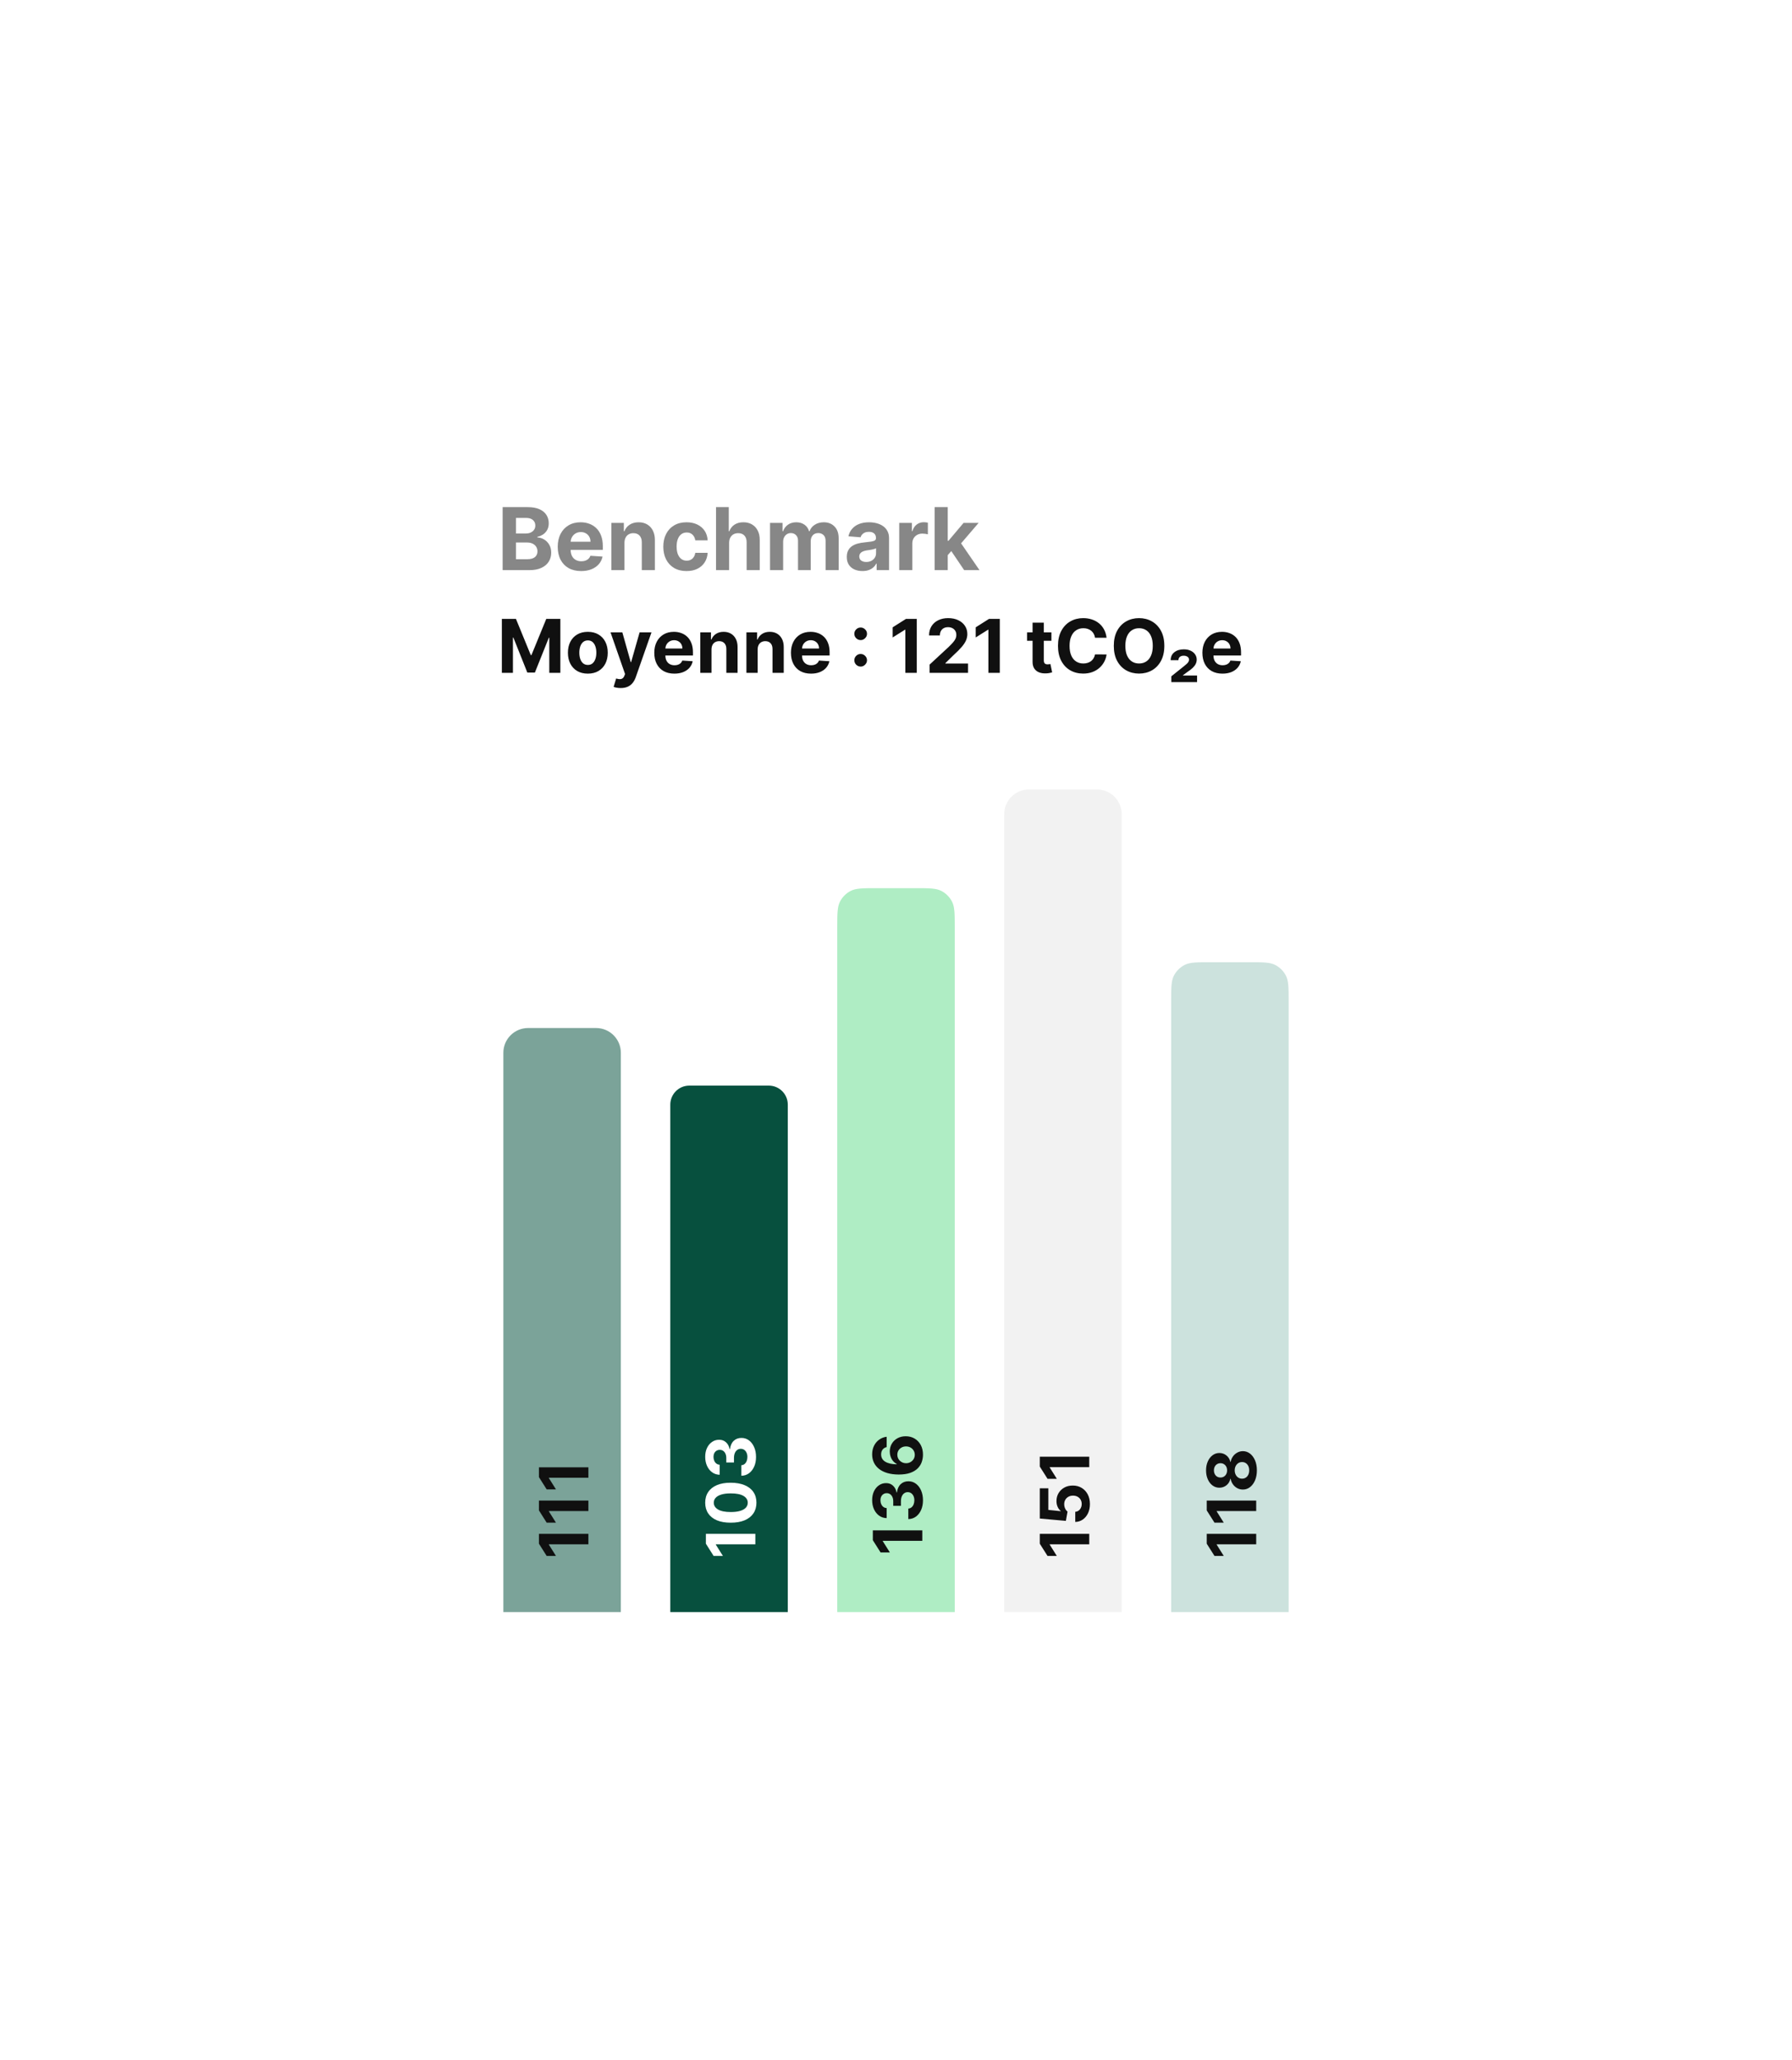
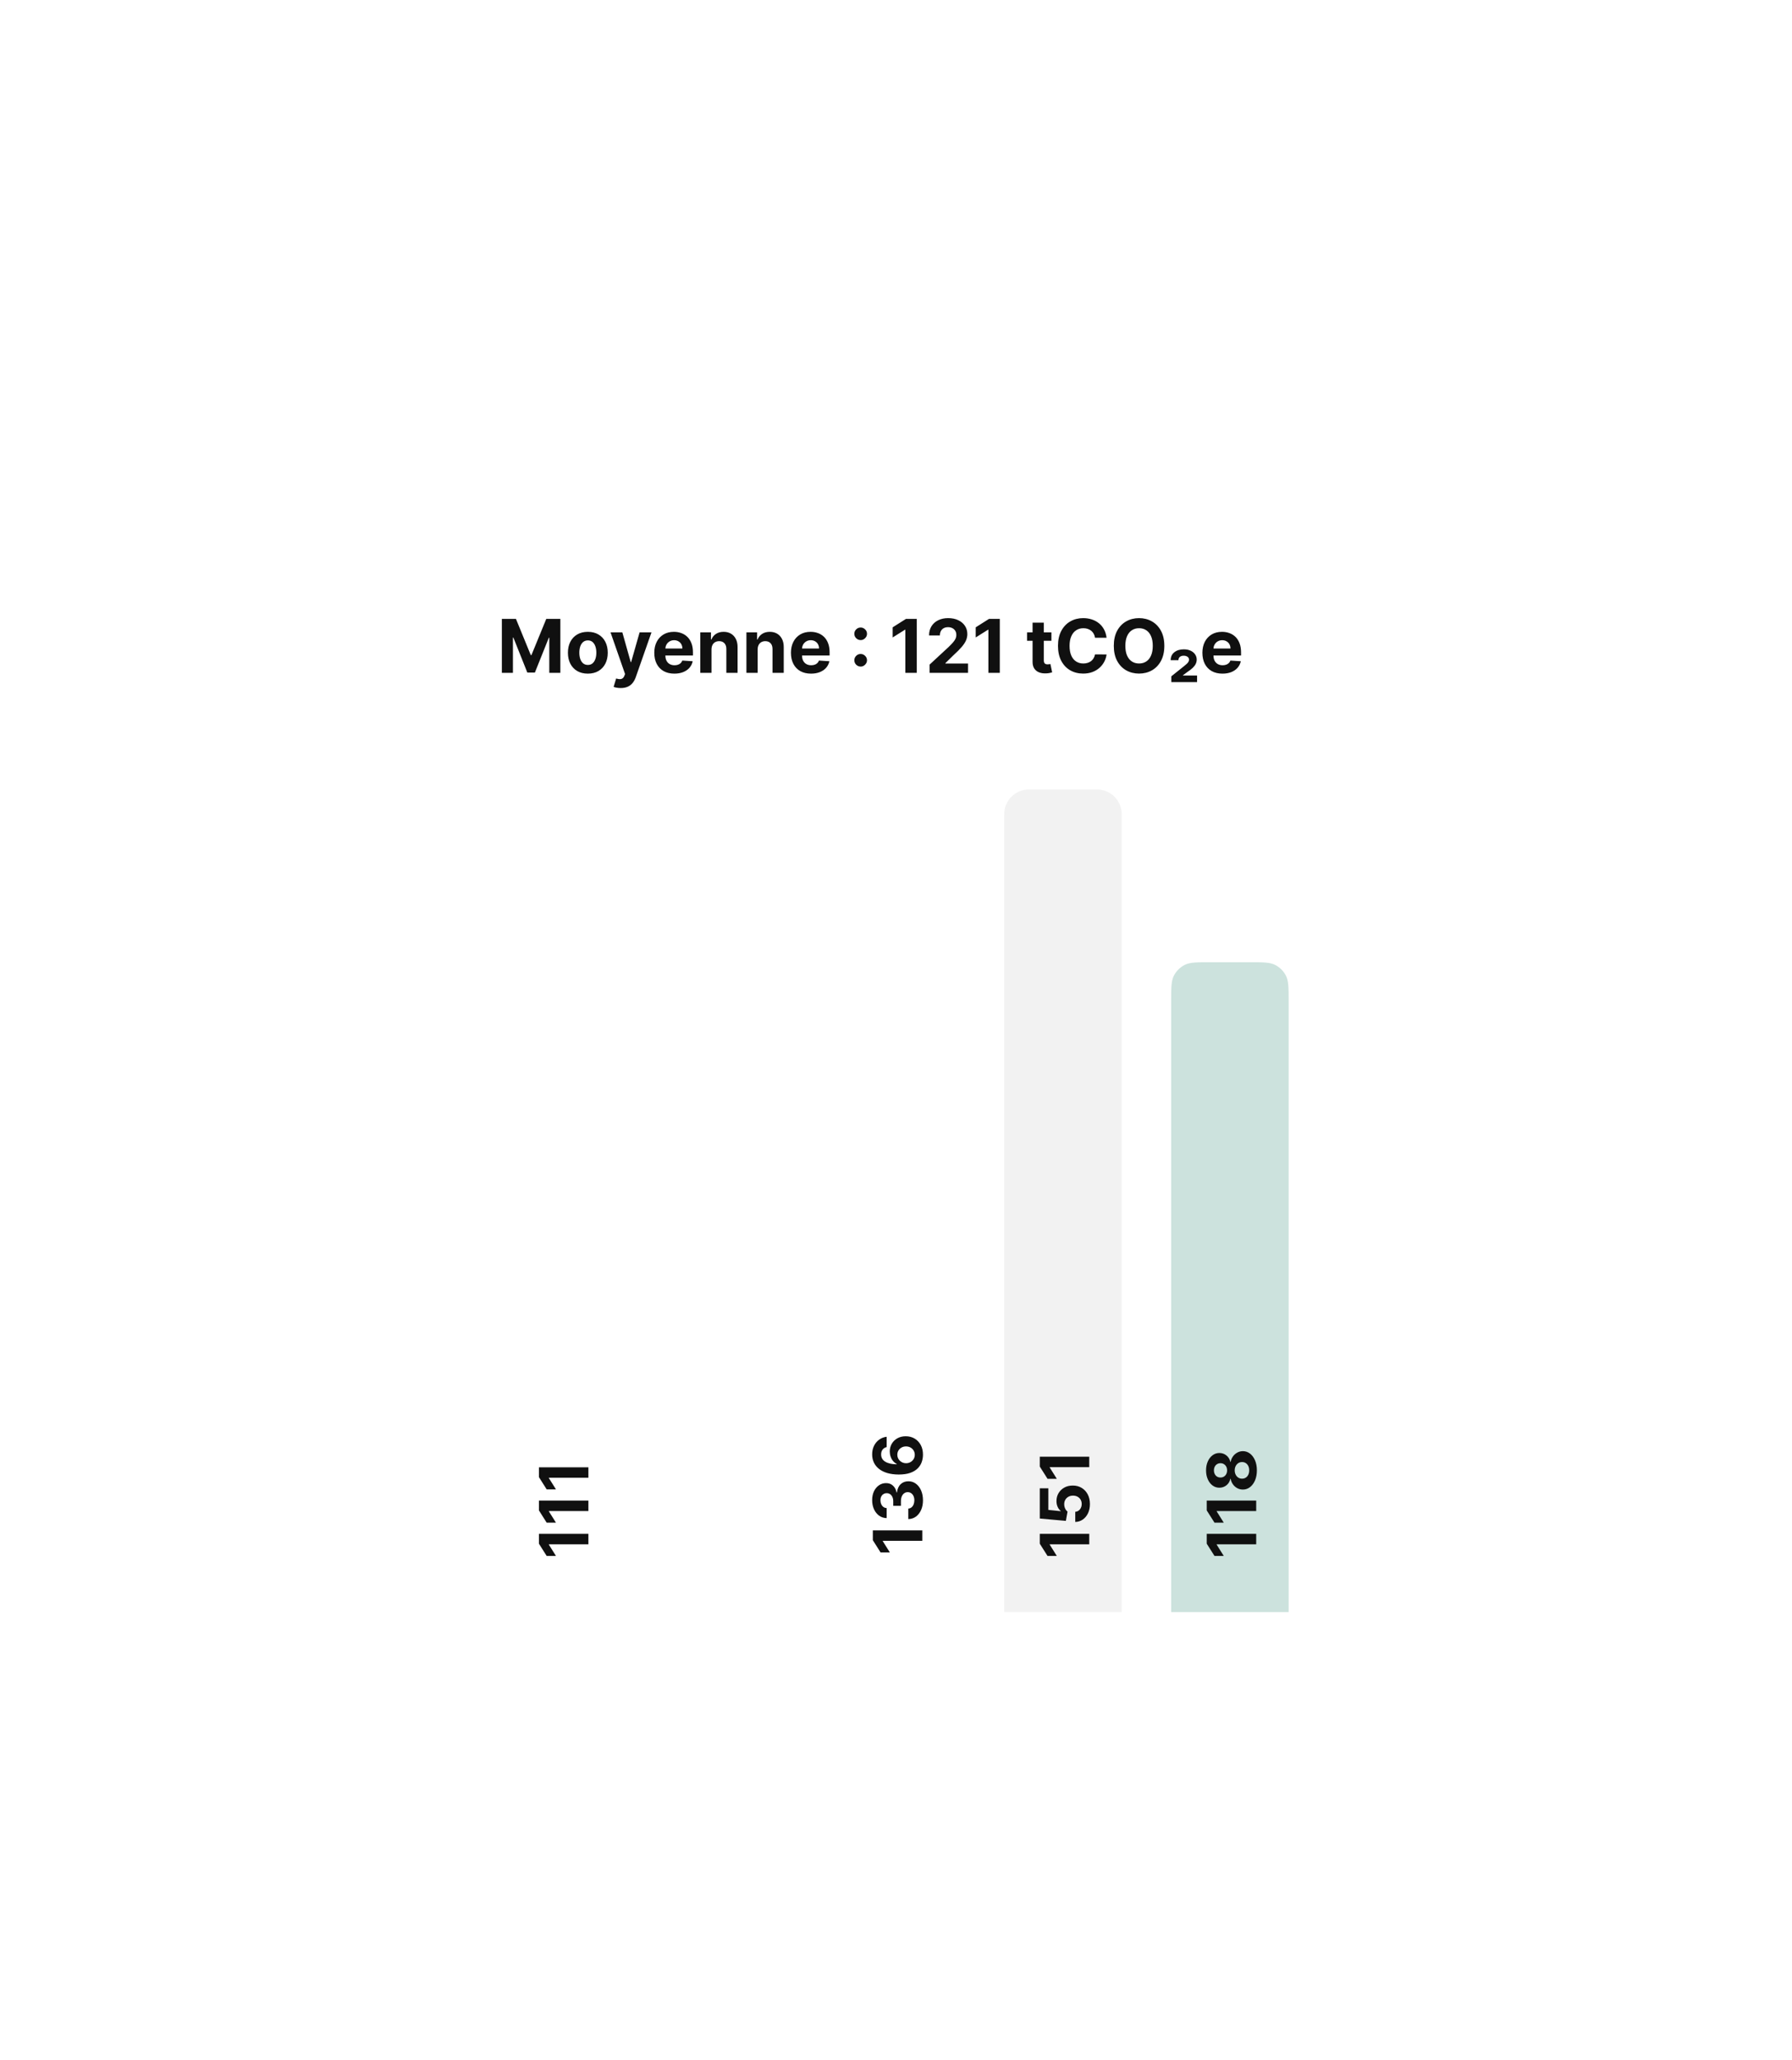
<svg xmlns="http://www.w3.org/2000/svg" width="208" height="239" viewBox="0 0 208 239" fill="none">
  <g filter="url(#filter0_d_2722_11073)">
-     <rect x="40.482" y="37" width="127.036" height="158.616" rx="19.012" fill="white" shape-rendering="crispEdges" />
-     <path opacity="0.5" d="M58.342 63.225V55.917H61.268C61.806 55.917 62.254 55.997 62.613 56.157C62.972 56.316 63.242 56.537 63.423 56.82C63.604 57.101 63.694 57.425 63.694 57.791C63.694 58.076 63.637 58.327 63.523 58.544C63.409 58.758 63.252 58.934 63.052 59.072C62.855 59.207 62.629 59.304 62.374 59.361V59.432C62.653 59.444 62.913 59.523 63.156 59.668C63.401 59.813 63.599 60.016 63.752 60.278C63.904 60.537 63.98 60.846 63.98 61.206C63.98 61.593 63.884 61.94 63.691 62.244C63.501 62.546 63.219 62.785 62.845 62.961C62.472 63.137 62.011 63.225 61.464 63.225H58.342ZM59.887 61.962H61.147C61.577 61.962 61.891 61.88 62.089 61.716C62.286 61.549 62.385 61.328 62.385 61.052C62.385 60.85 62.336 60.672 62.239 60.517C62.141 60.362 62.002 60.241 61.821 60.153C61.643 60.065 61.43 60.021 61.182 60.021H59.887V61.962ZM59.887 58.975H61.033C61.244 58.975 61.432 58.939 61.596 58.865C61.763 58.789 61.894 58.682 61.989 58.544C62.086 58.406 62.135 58.24 62.135 58.048C62.135 57.784 62.041 57.571 61.853 57.409C61.668 57.247 61.404 57.166 61.061 57.166H59.887V58.975ZM67.454 63.332C66.891 63.332 66.405 63.218 65.999 62.99C65.594 62.759 65.283 62.433 65.064 62.012C64.845 61.589 64.736 61.088 64.736 60.51C64.736 59.946 64.845 59.451 65.064 59.025C65.283 58.6 65.591 58.268 65.988 58.03C66.388 57.792 66.856 57.673 67.394 57.673C67.755 57.673 68.092 57.731 68.404 57.848C68.718 57.962 68.991 58.135 69.224 58.365C69.46 58.596 69.643 58.886 69.774 59.236C69.905 59.583 69.97 59.99 69.97 60.456V60.874H65.342V59.932H68.539C68.539 59.713 68.492 59.519 68.397 59.35C68.301 59.181 68.169 59.049 68 58.954C67.834 58.856 67.64 58.808 67.419 58.808C67.188 58.808 66.984 58.861 66.805 58.968C66.629 59.073 66.491 59.215 66.391 59.393C66.291 59.569 66.24 59.765 66.238 59.982V60.877C66.238 61.148 66.288 61.383 66.388 61.58C66.49 61.778 66.634 61.93 66.819 62.037C67.005 62.144 67.225 62.198 67.479 62.198C67.648 62.198 67.803 62.174 67.943 62.126C68.084 62.079 68.204 62.007 68.304 61.912C68.404 61.817 68.48 61.7 68.532 61.562L69.938 61.655C69.867 61.993 69.72 62.288 69.499 62.54C69.28 62.79 68.997 62.985 68.65 63.125C68.305 63.263 67.906 63.332 67.454 63.332ZM72.482 60.057V63.225H70.962V57.745H72.411V58.711H72.475C72.596 58.393 72.8 58.141 73.085 57.955C73.371 57.767 73.717 57.673 74.123 57.673C74.504 57.673 74.836 57.756 75.119 57.923C75.402 58.089 75.622 58.327 75.779 58.636C75.936 58.943 76.015 59.31 76.015 59.736V63.225H74.495V60.007C74.497 59.671 74.411 59.41 74.238 59.222C74.064 59.031 73.825 58.936 73.52 58.936C73.316 58.936 73.135 58.98 72.978 59.068C72.823 59.156 72.702 59.285 72.614 59.454C72.528 59.62 72.484 59.821 72.482 60.057ZM79.689 63.332C79.127 63.332 78.645 63.213 78.24 62.975C77.838 62.735 77.529 62.402 77.312 61.976C77.098 61.55 76.991 61.06 76.991 60.506C76.991 59.945 77.1 59.452 77.316 59.029C77.535 58.603 77.845 58.271 78.247 58.033C78.649 57.793 79.127 57.673 79.682 57.673C80.16 57.673 80.579 57.76 80.938 57.934C81.297 58.107 81.581 58.351 81.791 58.665C82 58.979 82.115 59.348 82.137 59.771H80.702C80.662 59.498 80.555 59.278 80.381 59.111C80.21 58.942 79.985 58.858 79.707 58.858C79.471 58.858 79.266 58.922 79.09 59.05C78.916 59.176 78.78 59.361 78.683 59.603C78.585 59.846 78.536 60.14 78.536 60.485C78.536 60.834 78.584 61.132 78.679 61.377C78.777 61.622 78.913 61.809 79.09 61.937C79.266 62.066 79.471 62.13 79.707 62.13C79.88 62.13 80.036 62.094 80.174 62.023C80.315 61.951 80.43 61.848 80.52 61.712C80.613 61.574 80.674 61.409 80.702 61.216H82.137C82.113 61.635 81.999 62.004 81.794 62.322C81.592 62.639 81.312 62.886 80.956 63.065C80.599 63.243 80.177 63.332 79.689 63.332ZM84.63 60.057V63.225H83.11V55.917H84.587V58.711H84.651C84.775 58.388 84.975 58.135 85.251 57.951C85.527 57.766 85.873 57.673 86.289 57.673C86.67 57.673 87.002 57.756 87.285 57.923C87.57 58.087 87.791 58.324 87.948 58.633C88.108 58.94 88.186 59.307 88.184 59.736V63.225H86.664V60.007C86.666 59.669 86.581 59.406 86.407 59.218C86.236 59.03 85.995 58.936 85.686 58.936C85.479 58.936 85.296 58.98 85.137 59.068C84.98 59.156 84.856 59.285 84.766 59.454C84.678 59.62 84.632 59.821 84.63 60.057ZM89.38 63.225V57.745H90.829V58.711H90.893C91.007 58.39 91.198 58.137 91.464 57.951C91.73 57.766 92.049 57.673 92.42 57.673C92.796 57.673 93.116 57.767 93.38 57.955C93.644 58.141 93.82 58.393 93.908 58.711H93.965C94.077 58.397 94.279 58.147 94.572 57.959C94.867 57.768 95.215 57.673 95.617 57.673C96.129 57.673 96.544 57.836 96.863 58.162C97.184 58.486 97.344 58.945 97.344 59.539V63.225H95.828V59.839C95.828 59.535 95.747 59.306 95.585 59.154C95.424 59.002 95.221 58.925 94.979 58.925C94.703 58.925 94.487 59.014 94.333 59.19C94.178 59.363 94.101 59.593 94.101 59.878V63.225H92.627V59.807C92.627 59.538 92.55 59.324 92.395 59.165C92.243 59.005 92.042 58.925 91.792 58.925C91.623 58.925 91.471 58.968 91.336 59.054C91.202 59.137 91.097 59.255 91.018 59.407C90.939 59.557 90.9 59.733 90.9 59.935V63.225H89.38ZM100.108 63.329C99.758 63.329 99.447 63.268 99.173 63.147C98.9 63.023 98.683 62.841 98.524 62.601C98.367 62.358 98.288 62.056 98.288 61.694C98.288 61.39 98.344 61.134 98.456 60.927C98.568 60.72 98.72 60.554 98.913 60.428C99.105 60.302 99.324 60.206 99.569 60.142C99.817 60.078 100.076 60.033 100.347 60.007C100.666 59.973 100.923 59.943 101.118 59.914C101.313 59.883 101.454 59.838 101.542 59.778C101.63 59.719 101.674 59.631 101.674 59.514V59.493C101.674 59.267 101.603 59.092 101.46 58.968C101.32 58.845 101.12 58.783 100.861 58.783C100.587 58.783 100.37 58.843 100.208 58.965C100.046 59.084 99.939 59.234 99.887 59.414L98.481 59.3C98.552 58.967 98.693 58.679 98.902 58.437C99.111 58.192 99.381 58.004 99.712 57.873C100.045 57.74 100.43 57.673 100.868 57.673C101.172 57.673 101.464 57.709 101.742 57.78C102.023 57.852 102.272 57.962 102.488 58.112C102.707 58.262 102.879 58.455 103.005 58.69C103.131 58.923 103.194 59.203 103.194 59.529V63.225H101.753V62.465H101.71C101.622 62.636 101.504 62.788 101.357 62.918C101.209 63.047 101.032 63.148 100.825 63.222C100.618 63.293 100.379 63.329 100.108 63.329ZM100.543 62.28C100.767 62.28 100.964 62.236 101.136 62.148C101.307 62.057 101.441 61.936 101.539 61.784C101.636 61.631 101.685 61.459 101.685 61.266V60.685C101.638 60.716 101.572 60.744 101.489 60.77C101.408 60.794 101.316 60.817 101.214 60.838C101.112 60.857 101.01 60.875 100.907 60.892C100.805 60.906 100.712 60.919 100.629 60.931C100.451 60.957 100.295 60.999 100.162 61.056C100.028 61.113 99.925 61.19 99.851 61.288C99.777 61.383 99.74 61.502 99.74 61.645C99.74 61.852 99.815 62.01 99.965 62.119C100.118 62.226 100.31 62.28 100.543 62.28ZM104.374 63.225V57.745H105.847V58.701H105.905C106.004 58.361 106.172 58.104 106.408 57.93C106.643 57.754 106.914 57.666 107.221 57.666C107.297 57.666 107.379 57.671 107.467 57.68C107.555 57.69 107.633 57.703 107.699 57.719V59.068C107.628 59.047 107.529 59.028 107.403 59.011C107.277 58.995 107.162 58.986 107.057 58.986C106.833 58.986 106.634 59.035 106.458 59.133C106.284 59.228 106.146 59.361 106.044 59.532C105.944 59.703 105.894 59.901 105.894 60.124V63.225H104.374ZM109.863 61.648L109.866 59.825H110.087L111.843 57.745H113.588L111.229 60.499H110.869L109.863 61.648ZM108.485 63.225V55.917H110.005V63.225H108.485ZM111.911 63.225L110.298 60.838L111.311 59.764L113.691 63.225H111.911Z" fill="#101010" />
    <path d="M58.251 68.88H59.885L61.61 73.089H61.683L63.408 68.88H65.041V75.144H63.757V71.067H63.705L62.084 75.114H61.209L59.588 71.052H59.536V75.144H58.251V68.88ZM68.23 75.236C67.755 75.236 67.344 75.135 66.998 74.933C66.653 74.729 66.387 74.446 66.2 74.083C66.012 73.718 65.918 73.295 65.918 72.814C65.918 72.328 66.012 71.904 66.2 71.541C66.387 71.176 66.653 70.893 66.998 70.691C67.344 70.487 67.755 70.385 68.23 70.385C68.706 70.385 69.115 70.487 69.46 70.691C69.807 70.893 70.074 71.176 70.261 71.541C70.449 71.904 70.543 72.328 70.543 72.814C70.543 73.295 70.449 73.718 70.261 74.083C70.074 74.446 69.807 74.729 69.46 74.933C69.115 75.135 68.706 75.236 68.23 75.236ZM68.237 74.227C68.453 74.227 68.633 74.165 68.778 74.043C68.923 73.919 69.032 73.749 69.105 73.535C69.181 73.321 69.218 73.078 69.218 72.804C69.218 72.531 69.181 72.288 69.105 72.073C69.032 71.859 68.923 71.69 68.778 71.566C68.633 71.441 68.453 71.379 68.237 71.379C68.018 71.379 67.835 71.441 67.686 71.566C67.539 71.69 67.428 71.859 67.353 72.073C67.279 72.288 67.243 72.531 67.243 72.804C67.243 73.078 67.279 73.321 67.353 73.535C67.428 73.749 67.539 73.919 67.686 74.043C67.835 74.165 68.018 74.227 68.237 74.227ZM72.043 76.906C71.878 76.906 71.723 76.893 71.578 76.866C71.435 76.842 71.317 76.81 71.223 76.771L71.517 75.799C71.67 75.846 71.807 75.871 71.93 75.875C72.054 75.879 72.161 75.851 72.251 75.79C72.343 75.728 72.417 75.624 72.474 75.478L72.55 75.279L70.865 70.446H72.236L73.208 73.896H73.257L74.239 70.446H75.618L73.792 75.652C73.705 75.905 73.585 76.125 73.434 76.312C73.286 76.502 73.097 76.648 72.869 76.75C72.64 76.854 72.365 76.906 72.043 76.906ZM78.274 75.236C77.791 75.236 77.375 75.138 77.027 74.942C76.68 74.745 76.413 74.465 76.225 74.104C76.038 73.741 75.944 73.312 75.944 72.817C75.944 72.333 76.038 71.909 76.225 71.544C76.413 71.179 76.677 70.895 77.017 70.691C77.36 70.487 77.762 70.385 78.222 70.385C78.532 70.385 78.821 70.435 79.088 70.535C79.357 70.633 79.592 70.781 79.791 70.978C79.993 71.176 80.15 71.425 80.262 71.725C80.375 72.022 80.431 72.371 80.431 72.771V73.129H76.464V72.321H79.204C79.204 72.134 79.163 71.967 79.082 71.823C79 71.678 78.887 71.565 78.742 71.483C78.6 71.4 78.433 71.358 78.244 71.358C78.046 71.358 77.871 71.404 77.718 71.495C77.567 71.585 77.449 71.707 77.363 71.859C77.277 72.01 77.234 72.178 77.231 72.364V73.132C77.231 73.364 77.274 73.565 77.36 73.734C77.448 73.903 77.571 74.034 77.73 74.126C77.889 74.218 78.078 74.263 78.296 74.263C78.441 74.263 78.573 74.243 78.693 74.202C78.814 74.161 78.917 74.1 79.002 74.019C79.088 73.937 79.153 73.837 79.198 73.719L80.403 73.798C80.342 74.088 80.216 74.341 80.027 74.557C79.839 74.771 79.597 74.938 79.299 75.058C79.003 75.177 78.662 75.236 78.274 75.236ZM82.584 72.428V75.144H81.281V70.446H82.523V71.275H82.578C82.682 71.002 82.856 70.786 83.101 70.627C83.345 70.466 83.642 70.385 83.991 70.385C84.317 70.385 84.601 70.457 84.844 70.599C85.087 70.742 85.275 70.946 85.41 71.211C85.544 71.474 85.612 71.788 85.612 72.153V75.144H84.309V72.385C84.311 72.098 84.237 71.874 84.088 71.713C83.94 71.549 83.735 71.468 83.474 71.468C83.298 71.468 83.144 71.506 83.009 71.581C82.876 71.656 82.772 71.767 82.697 71.911C82.624 72.054 82.586 72.226 82.584 72.428ZM87.941 72.428V75.144H86.638V70.446H87.88V71.275H87.935C88.039 71.002 88.214 70.786 88.458 70.627C88.703 70.466 89 70.385 89.348 70.385C89.675 70.385 89.959 70.457 90.202 70.599C90.444 70.742 90.633 70.946 90.767 71.211C90.902 71.474 90.969 71.788 90.969 72.153V75.144H89.666V72.385C89.668 72.098 89.595 71.874 89.446 71.713C89.297 71.549 89.092 71.468 88.831 71.468C88.656 71.468 88.501 71.506 88.367 71.581C88.234 71.656 88.13 71.767 88.055 71.911C87.981 72.054 87.944 72.226 87.941 72.428ZM94.137 75.236C93.654 75.236 93.238 75.138 92.889 74.942C92.543 74.745 92.275 74.465 92.088 74.104C91.9 73.741 91.807 73.312 91.807 72.817C91.807 72.333 91.9 71.909 92.088 71.544C92.275 71.179 92.54 70.895 92.88 70.691C93.223 70.487 93.624 70.385 94.085 70.385C94.395 70.385 94.684 70.435 94.951 70.535C95.22 70.633 95.454 70.781 95.654 70.978C95.856 71.176 96.013 71.425 96.125 71.725C96.237 72.022 96.293 72.371 96.293 72.771V73.129H92.326V72.321H95.067C95.067 72.134 95.026 71.967 94.945 71.823C94.863 71.678 94.75 71.565 94.605 71.483C94.462 71.4 94.296 71.358 94.106 71.358C93.909 71.358 93.733 71.404 93.581 71.495C93.43 71.585 93.311 71.707 93.226 71.859C93.14 72.01 93.096 72.178 93.094 72.364V73.132C93.094 73.364 93.137 73.565 93.223 73.734C93.31 73.903 93.434 74.034 93.593 74.126C93.752 74.218 93.94 74.263 94.159 74.263C94.303 74.263 94.436 74.243 94.556 74.202C94.676 74.161 94.779 74.1 94.865 74.019C94.951 73.937 95.016 73.837 95.061 73.719L96.266 73.798C96.205 74.088 96.079 74.341 95.89 74.557C95.702 74.771 95.459 74.938 95.162 75.058C94.866 75.177 94.525 75.236 94.137 75.236ZM99.898 74.416C99.697 74.416 99.523 74.345 99.379 74.202C99.236 74.059 99.164 73.886 99.164 73.682C99.164 73.482 99.236 73.311 99.379 73.168C99.523 73.026 99.697 72.954 99.898 72.954C100.094 72.954 100.265 73.026 100.412 73.168C100.559 73.311 100.633 73.482 100.633 73.682C100.633 73.817 100.598 73.94 100.529 74.052C100.461 74.162 100.373 74.251 100.262 74.318C100.152 74.384 100.031 74.416 99.898 74.416ZM99.898 71.343C99.697 71.343 99.523 71.271 99.379 71.128C99.236 70.986 99.164 70.812 99.164 70.609C99.164 70.409 99.236 70.238 99.379 70.098C99.523 69.955 99.697 69.884 99.898 69.884C100.094 69.884 100.265 69.955 100.412 70.098C100.559 70.238 100.633 70.409 100.633 70.609C100.633 70.745 100.598 70.87 100.529 70.982C100.461 71.092 100.373 71.179 100.262 71.245C100.152 71.31 100.031 71.343 99.898 71.343ZM106.408 68.88V75.144H105.084V70.138H105.047L103.613 71.037V69.862L105.164 68.88H106.408ZM107.897 75.144V74.19L110.127 72.126C110.316 71.942 110.475 71.777 110.604 71.63C110.734 71.483 110.833 71.339 110.901 71.199C110.968 71.056 111.001 70.902 111.001 70.737C111.001 70.553 110.96 70.395 110.876 70.263C110.792 70.128 110.678 70.025 110.534 69.954C110.389 69.881 110.225 69.844 110.041 69.844C109.849 69.844 109.682 69.883 109.54 69.96C109.397 70.038 109.287 70.149 109.209 70.293C109.132 70.438 109.093 70.611 109.093 70.81H107.836C107.836 70.4 107.929 70.045 108.114 69.743C108.3 69.441 108.56 69.208 108.894 69.043C109.229 68.877 109.614 68.795 110.05 68.795C110.499 68.795 110.889 68.874 111.222 69.033C111.556 69.19 111.816 69.409 112.002 69.688C112.187 69.967 112.28 70.287 112.28 70.648C112.28 70.885 112.233 71.118 112.139 71.349C112.047 71.579 111.883 71.835 111.647 72.116C111.41 72.396 111.077 72.731 110.647 73.123L109.732 74.019V74.061H112.362V75.144H107.897ZM116.047 68.88V75.144H114.723V70.138H114.686L113.252 71.037V69.862L114.802 68.88H116.047ZM122.04 70.446V71.425H119.211V70.446H122.04ZM119.853 69.321H121.156V73.701C121.156 73.821 121.175 73.915 121.211 73.982C121.248 74.047 121.299 74.093 121.364 74.12C121.432 74.146 121.509 74.159 121.597 74.159C121.658 74.159 121.719 74.154 121.78 74.144C121.841 74.132 121.888 74.123 121.921 74.117L122.126 75.086C122.061 75.106 121.969 75.13 121.851 75.156C121.732 75.185 121.589 75.202 121.419 75.208C121.105 75.221 120.83 75.179 120.594 75.083C120.359 74.987 120.177 74.838 120.046 74.636C119.916 74.435 119.851 74.18 119.853 73.872V69.321ZM128.44 71.073H127.1C127.076 70.9 127.026 70.746 126.951 70.612C126.875 70.475 126.778 70.359 126.66 70.263C126.542 70.167 126.405 70.094 126.25 70.043C126.097 69.992 125.931 69.966 125.752 69.966C125.427 69.966 125.145 70.047 124.904 70.208C124.664 70.367 124.477 70.599 124.345 70.905C124.212 71.209 124.146 71.578 124.146 72.012C124.146 72.459 124.212 72.834 124.345 73.138C124.479 73.442 124.667 73.671 124.908 73.826C125.148 73.981 125.426 74.058 125.742 74.058C125.92 74.058 126.084 74.035 126.235 73.988C126.388 73.941 126.523 73.873 126.642 73.783C126.76 73.691 126.858 73.58 126.935 73.45C127.015 73.319 127.07 73.17 127.1 73.003L128.44 73.009C128.405 73.297 128.319 73.574 128.18 73.841C128.043 74.106 127.859 74.344 127.626 74.554C127.396 74.762 127.121 74.927 126.801 75.049C126.483 75.17 126.123 75.23 125.721 75.23C125.162 75.23 124.663 75.103 124.222 74.851C123.784 74.598 123.437 74.232 123.183 73.753C122.93 73.273 122.803 72.693 122.803 72.012C122.803 71.329 122.932 70.748 123.189 70.269C123.446 69.79 123.794 69.425 124.235 69.174C124.675 68.921 125.171 68.795 125.721 68.795C126.084 68.795 126.42 68.846 126.73 68.948C127.042 69.05 127.319 69.198 127.559 69.394C127.8 69.588 127.996 69.826 128.146 70.107C128.299 70.388 128.397 70.71 128.44 71.073ZM135.146 72.012C135.146 72.695 135.016 73.276 134.757 73.756C134.5 74.235 134.15 74.601 133.705 74.854C133.263 75.104 132.765 75.23 132.213 75.23C131.656 75.23 131.156 75.103 130.714 74.851C130.272 74.598 129.922 74.232 129.665 73.753C129.408 73.273 129.28 72.693 129.28 72.012C129.28 71.329 129.408 70.748 129.665 70.269C129.922 69.79 130.272 69.425 130.714 69.174C131.156 68.921 131.656 68.795 132.213 68.795C132.765 68.795 133.263 68.921 133.705 69.174C134.15 69.425 134.5 69.79 134.757 70.269C135.016 70.748 135.146 71.329 135.146 72.012ZM133.803 72.012C133.803 71.57 133.737 71.197 133.604 70.893C133.474 70.589 133.289 70.359 133.051 70.202C132.812 70.045 132.533 69.966 132.213 69.966C131.893 69.966 131.613 70.045 131.375 70.202C131.136 70.359 130.951 70.589 130.818 70.893C130.687 71.197 130.622 71.57 130.622 72.012C130.622 72.455 130.687 72.828 130.818 73.132C130.951 73.436 131.136 73.666 131.375 73.823C131.613 73.98 131.893 74.058 132.213 74.058C132.533 74.058 132.812 73.98 133.051 73.823C133.289 73.666 133.474 73.436 133.604 73.132C133.737 72.828 133.803 72.455 133.803 72.012ZM135.958 76.221V75.545L137.448 74.355C137.562 74.261 137.661 74.177 137.745 74.101C137.828 74.026 137.893 73.949 137.94 73.872C137.987 73.794 138.011 73.709 138.011 73.615C138.011 73.468 137.951 73.355 137.83 73.275C137.71 73.196 137.564 73.156 137.393 73.156C137.209 73.156 137.062 73.201 136.949 73.291C136.839 73.378 136.784 73.506 136.784 73.673H135.882C135.882 73.282 136.025 72.975 136.31 72.752C136.596 72.528 136.961 72.416 137.405 72.416C137.709 72.416 137.973 72.469 138.197 72.575C138.422 72.679 138.595 72.821 138.717 73C138.842 73.18 138.904 73.38 138.904 73.603C138.904 73.782 138.866 73.949 138.791 74.104C138.717 74.257 138.603 74.408 138.448 74.557C138.295 74.704 138.097 74.858 137.855 75.019L137.31 75.422V75.456H138.947V76.221H135.958ZM141.893 75.236C141.41 75.236 140.994 75.138 140.646 74.942C140.299 74.745 140.032 74.465 139.844 74.104C139.657 73.741 139.563 73.312 139.563 72.817C139.563 72.333 139.657 71.909 139.844 71.544C140.032 71.179 140.296 70.895 140.636 70.691C140.979 70.487 141.381 70.385 141.841 70.385C142.151 70.385 142.44 70.435 142.707 70.535C142.976 70.633 143.211 70.781 143.41 70.978C143.612 71.176 143.769 71.425 143.881 71.725C143.994 72.022 144.05 72.371 144.05 72.771V73.129H140.083V72.321H142.823C142.823 72.134 142.782 71.967 142.701 71.823C142.619 71.678 142.506 71.565 142.361 71.483C142.219 71.4 142.052 71.358 141.863 71.358C141.665 71.358 141.49 71.404 141.337 71.495C141.186 71.585 141.068 71.707 140.982 71.859C140.896 72.01 140.853 72.178 140.85 72.364V73.132C140.85 73.364 140.893 73.565 140.979 73.734C141.067 73.903 141.19 74.034 141.349 74.126C141.508 74.218 141.697 74.263 141.915 74.263C142.06 74.263 142.192 74.243 142.312 74.202C142.433 74.161 142.536 74.1 142.621 74.019C142.707 73.937 142.772 73.837 142.817 73.719L144.022 73.798C143.961 74.088 143.836 74.341 143.646 74.557C143.458 74.771 143.216 74.938 142.918 75.058C142.622 75.177 142.281 75.236 141.893 75.236Z" fill="#101010" />
-     <path d="M58.425 119.229C58.425 117.643 59.71 116.358 61.296 116.358H69.191C70.776 116.358 72.062 117.643 72.062 119.229V184.132H58.425V119.229Z" fill="#7BA399" />
    <path d="M62.554 175.054L68.296 175.054L68.296 176.268L63.706 176.268L63.706 176.301L64.531 177.616L63.454 177.616L62.554 176.195L62.554 175.054ZM62.554 171.191L68.296 171.191L68.296 172.405L63.706 172.405L63.706 172.439L64.531 173.754L63.454 173.754L62.554 172.332L62.554 171.191ZM62.554 167.328L68.296 167.328L68.296 168.542L63.706 168.542L63.706 168.576L64.531 169.891L63.454 169.891L62.554 168.47L62.554 167.328Z" fill="#101010" />
-     <path d="M77.803 125.245C77.803 124.027 78.791 123.04 80.009 123.04H89.235C90.453 123.04 91.44 124.027 91.44 125.245V184.132H77.803V125.245Z" fill="#07503E" />
    <path d="M81.933 175.054L87.674 175.054L87.674 176.268L83.085 176.268L83.085 176.301L83.909 177.616L82.832 177.616L81.933 176.195L81.933 175.054ZM87.8 171.438C87.799 171.92 87.68 172.335 87.444 172.683C87.209 173.028 86.868 173.295 86.421 173.482C85.974 173.667 85.437 173.758 84.809 173.756C84.183 173.756 83.649 173.664 83.208 173.479C82.767 173.292 82.432 173.026 82.202 172.68C81.97 172.332 81.854 171.918 81.854 171.438C81.854 170.957 81.97 170.544 82.202 170.199C82.433 169.851 82.77 169.584 83.211 169.397C83.65 169.21 84.183 169.117 84.809 169.119C85.439 169.119 85.977 169.213 86.424 169.4C86.871 169.585 87.212 169.85 87.447 170.196C87.683 170.542 87.8 170.956 87.8 171.438ZM86.794 171.438C86.794 171.109 86.629 170.846 86.298 170.65C85.967 170.454 85.471 170.356 84.809 170.358C84.374 170.358 84.011 170.403 83.721 170.493C83.432 170.581 83.214 170.706 83.068 170.869C82.922 171.029 82.849 171.219 82.849 171.438C82.849 171.765 83.013 172.026 83.34 172.223C83.667 172.419 84.157 172.518 84.809 172.52C85.25 172.52 85.618 172.476 85.914 172.388C86.207 172.298 86.428 172.172 86.575 172.01C86.721 171.847 86.794 171.656 86.794 171.438ZM87.753 166.131C87.753 166.55 87.681 166.923 87.537 167.25C87.391 167.575 87.191 167.832 86.937 168.021C86.681 168.208 86.386 168.304 86.051 168.31L86.051 167.087C86.191 167.08 86.315 167.034 86.421 166.95C86.526 166.864 86.607 166.75 86.665 166.608C86.723 166.466 86.752 166.306 86.752 166.128C86.752 165.943 86.719 165.78 86.654 165.638C86.588 165.496 86.498 165.385 86.382 165.304C86.266 165.224 86.132 165.184 85.981 165.184C85.828 165.184 85.692 165.227 85.574 165.313C85.455 165.397 85.361 165.518 85.294 165.677C85.227 165.834 85.193 166.021 85.193 166.238L85.193 166.773L84.302 166.773L84.302 166.238C84.302 166.055 84.27 165.893 84.206 165.753C84.143 165.611 84.055 165.5 83.943 165.422C83.829 165.343 83.696 165.304 83.545 165.304C83.401 165.304 83.275 165.339 83.166 165.408C83.056 165.475 82.97 165.571 82.908 165.694C82.847 165.815 82.816 165.957 82.816 166.12C82.816 166.285 82.846 166.435 82.905 166.571C82.963 166.708 83.046 166.817 83.155 166.899C83.263 166.982 83.39 167.026 83.536 167.031L83.536 168.195C83.205 168.189 82.914 168.095 82.662 167.912C82.409 167.728 82.212 167.482 82.07 167.171C81.926 166.859 81.854 166.507 81.854 166.114C81.854 165.718 81.926 165.371 82.07 165.074C82.214 164.777 82.408 164.546 82.653 164.382C82.896 164.215 83.169 164.133 83.472 164.135C83.793 164.133 84.061 164.233 84.276 164.435C84.491 164.635 84.628 164.896 84.686 165.217L84.731 165.217C84.785 164.795 84.931 164.473 85.171 164.253C85.408 164.03 85.705 163.92 86.062 163.922C86.389 163.92 86.68 164.015 86.934 164.205C87.188 164.394 87.388 164.655 87.534 164.987C87.68 165.32 87.753 165.701 87.753 166.131Z" fill="white" />
-     <path d="M97.182 104.724C97.182 103.116 97.182 102.312 97.495 101.698C97.77 101.158 98.209 100.719 98.749 100.443C99.364 100.13 100.167 100.13 101.775 100.13H106.225C107.833 100.13 108.637 100.13 109.251 100.443C109.791 100.719 110.23 101.158 110.506 101.698C110.819 102.312 110.819 103.116 110.819 104.724V184.132H97.182V104.724Z" fill="#AFEDC4" />
    <path d="M101.311 174.647L107.053 174.647L107.053 175.861L102.463 175.861L102.463 175.895L103.288 177.21L102.211 177.21L101.311 175.788L101.311 174.647ZM107.131 171.16C107.131 171.579 107.059 171.952 106.915 172.279C106.77 172.604 106.57 172.861 106.315 173.05C106.059 173.237 105.764 173.333 105.429 173.339L105.429 172.116C105.57 172.109 105.693 172.063 105.8 171.979C105.904 171.893 105.986 171.779 106.043 171.637C106.101 171.495 106.13 171.335 106.13 171.158C106.13 170.973 106.098 170.809 106.032 170.667C105.967 170.525 105.876 170.414 105.76 170.333C105.644 170.253 105.511 170.213 105.359 170.213C105.206 170.213 105.071 170.256 104.953 170.342C104.833 170.426 104.74 170.547 104.672 170.706C104.605 170.863 104.572 171.05 104.572 171.267L104.572 171.802L103.68 171.802L103.68 171.267C103.68 171.084 103.648 170.922 103.585 170.782C103.521 170.64 103.433 170.53 103.321 170.451C103.207 170.373 103.074 170.333 102.923 170.333C102.779 170.333 102.653 170.368 102.545 170.437C102.434 170.504 102.348 170.6 102.287 170.723C102.225 170.845 102.194 170.987 102.194 171.149C102.194 171.314 102.224 171.464 102.284 171.601C102.342 171.737 102.425 171.846 102.533 171.929C102.642 172.011 102.769 172.055 102.915 172.06L102.915 173.224C102.584 173.218 102.292 173.124 102.04 172.941C101.788 172.758 101.59 172.511 101.448 172.201C101.304 171.888 101.232 171.536 101.232 171.144C101.232 170.747 101.304 170.401 101.448 170.103C101.592 169.806 101.787 169.575 102.032 169.411C102.274 169.245 102.547 169.162 102.85 169.164C103.172 169.162 103.44 169.262 103.655 169.464C103.87 169.664 104.006 169.925 104.064 170.246L104.109 170.246C104.163 169.824 104.31 169.503 104.549 169.282C104.786 169.06 105.084 168.949 105.441 168.951C105.768 168.949 106.058 169.044 106.313 169.234C106.567 169.423 106.767 169.684 106.913 170.017C107.058 170.349 107.131 170.731 107.131 171.16ZM107.131 165.875C107.129 166.17 107.08 166.455 106.983 166.73C106.885 167.003 106.728 167.248 106.509 167.465C106.29 167.681 106 167.853 105.64 167.98C105.279 168.106 104.836 168.168 104.311 168.168C103.829 168.166 103.398 168.111 103.018 168.003C102.637 167.893 102.314 167.736 102.048 167.532C101.783 167.326 101.581 167.081 101.443 166.795C101.303 166.509 101.232 166.188 101.232 165.833C101.232 165.45 101.307 165.111 101.457 164.818C101.604 164.525 101.805 164.289 102.06 164.112C102.314 163.932 102.599 163.824 102.915 163.786L102.915 164.983C102.715 165.03 102.558 165.128 102.444 165.278C102.33 165.427 102.273 165.612 102.273 165.833C102.273 166.207 102.435 166.491 102.76 166.685C103.086 166.878 103.528 166.976 104.087 166.98L104.087 166.94C103.916 166.854 103.772 166.738 103.652 166.593C103.53 166.445 103.438 166.278 103.374 166.091C103.309 165.902 103.276 165.703 103.276 165.494C103.276 165.154 103.357 164.851 103.517 164.585C103.676 164.32 103.895 164.111 104.173 163.957C104.452 163.804 104.771 163.727 105.129 163.727C105.518 163.727 105.864 163.818 106.167 163.999C106.47 164.179 106.707 164.43 106.879 164.754C107.049 165.075 107.133 165.449 107.131 165.875ZM106.178 165.881C106.178 165.694 106.133 165.526 106.043 165.379C105.954 165.231 105.832 165.115 105.679 165.031C105.526 164.947 105.354 164.905 105.163 164.905C104.972 164.905 104.801 164.947 104.65 165.031C104.499 165.113 104.378 165.227 104.288 165.373C104.199 165.519 104.154 165.685 104.154 165.872C104.154 166.012 104.18 166.142 104.232 166.262C104.285 166.38 104.358 166.483 104.451 166.573C104.544 166.661 104.653 166.73 104.776 166.781C104.898 166.831 105.028 166.856 105.166 166.856C105.351 166.856 105.52 166.814 105.673 166.73C105.827 166.644 105.949 166.528 106.041 166.382C106.132 166.235 106.178 166.067 106.178 165.881Z" fill="#101010" />
    <path d="M116.56 91.547C116.56 89.961 117.845 88.676 119.431 88.676H127.326C128.911 88.676 130.197 89.961 130.197 91.547V184.132H116.56V91.547Z" fill="#F2F2F2" />
    <path d="M120.689 175.054L126.431 175.054L126.431 176.267L121.841 176.267L121.841 176.301L122.666 177.616L121.589 177.616L120.689 176.195L120.689 175.054ZM126.509 171.592C126.509 171.988 126.437 172.341 126.291 172.652C126.145 172.96 125.944 173.205 125.688 173.386C125.432 173.567 125.138 173.662 124.808 173.669L124.808 172.492C125.03 172.479 125.21 172.385 125.349 172.211C125.487 172.038 125.556 171.831 125.556 171.592C125.556 171.401 125.514 171.233 125.43 171.087C125.344 170.939 125.225 170.825 125.074 170.742C124.921 170.658 124.745 170.616 124.547 170.616C124.345 170.616 124.167 170.659 124.014 170.745C123.861 170.829 123.741 170.946 123.655 171.096C123.569 171.245 123.525 171.416 123.524 171.609C123.524 171.777 123.558 171.94 123.627 172.099C123.696 172.256 123.791 172.379 123.91 172.467L123.717 173.546L120.689 173.274L120.689 169.764L121.682 169.764L121.682 172.273L123.12 172.422L123.12 172.388C122.978 172.287 122.86 172.135 122.767 171.931C122.673 171.727 122.626 171.499 122.626 171.247C122.626 170.901 122.708 170.593 122.87 170.322C123.033 170.051 123.256 169.837 123.54 169.68C123.823 169.523 124.148 169.445 124.516 169.447C124.903 169.445 125.247 169.535 125.548 169.716C125.847 169.896 126.082 170.147 126.254 170.47C126.424 170.792 126.509 171.166 126.509 171.592ZM120.689 166.102L126.431 166.102L126.431 167.316L121.841 167.316L121.841 167.35L122.666 168.665L121.589 168.665L120.689 167.243L120.689 166.102Z" fill="#101010" />
    <path d="M135.938 113.315C135.938 111.707 135.938 110.903 136.251 110.289C136.527 109.749 136.966 109.31 137.506 109.035C138.12 108.722 138.924 108.722 140.532 108.722H144.982C146.59 108.722 147.393 108.722 148.008 109.035C148.548 109.31 148.987 109.749 149.262 110.289C149.575 110.903 149.575 111.707 149.575 113.315V184.132H135.938V113.315Z" fill="#CCE2DD" />
    <path d="M140.068 175.054L145.809 175.054L145.809 176.268L141.22 176.268L141.22 176.301L142.044 177.616L140.968 177.616L140.068 176.195L140.068 175.054ZM140.068 171.191L145.809 171.191L145.809 172.405L141.22 172.405L141.22 172.439L142.044 173.754L140.968 173.754L140.068 172.332L140.068 171.191ZM145.888 167.685C145.888 168.116 145.818 168.5 145.678 168.837C145.536 169.171 145.342 169.434 145.097 169.625C144.852 169.815 144.575 169.911 144.265 169.911C144.025 169.911 143.806 169.856 143.606 169.748C143.404 169.638 143.237 169.488 143.104 169.299C142.969 169.111 142.883 168.899 142.846 168.666L142.807 168.666C142.745 168.972 142.596 169.221 142.361 169.412C142.124 169.602 141.848 169.698 141.534 169.698C141.237 169.698 140.972 169.611 140.74 169.437C140.507 169.263 140.324 169.025 140.191 168.722C140.056 168.417 139.989 168.071 139.989 167.685C139.989 167.298 140.056 166.953 140.191 166.65C140.326 166.345 140.51 166.106 140.743 165.932C140.975 165.758 141.239 165.671 141.534 165.669C141.85 165.671 142.125 165.768 142.361 165.96C142.596 166.153 142.745 166.4 142.807 166.7L142.846 166.7C142.883 166.471 142.969 166.262 143.104 166.075C143.237 165.887 143.404 165.737 143.606 165.627C143.806 165.515 144.025 165.458 144.265 165.456C144.575 165.458 144.852 165.554 145.097 165.744C145.342 165.935 145.536 166.199 145.678 166.535C145.818 166.87 145.888 167.253 145.888 167.685ZM144.996 167.685C144.996 167.492 144.962 167.324 144.893 167.18C144.822 167.036 144.724 166.924 144.601 166.843C144.476 166.761 144.332 166.72 144.169 166.72C144.003 166.72 143.856 166.762 143.729 166.846C143.6 166.93 143.499 167.044 143.426 167.188C143.352 167.332 143.314 167.498 143.314 167.685C143.314 167.87 143.352 168.035 143.426 168.181C143.499 168.327 143.6 168.442 143.729 168.526C143.856 168.608 144.003 168.649 144.169 168.649C144.332 168.649 144.476 168.609 144.601 168.528C144.724 168.448 144.822 168.335 144.893 168.189C144.962 168.043 144.996 167.875 144.996 167.685ZM142.431 167.685C142.431 167.524 142.398 167.381 142.333 167.256C142.267 167.13 142.177 167.032 142.061 166.961C141.945 166.89 141.811 166.855 141.66 166.855C141.51 166.855 141.38 166.89 141.268 166.961C141.153 167.032 141.065 167.129 141.001 167.253C140.936 167.376 140.903 167.52 140.903 167.685C140.903 167.847 140.936 167.991 141.001 168.116C141.065 168.242 141.153 168.34 141.268 168.411C141.38 168.48 141.51 168.514 141.66 168.514C141.811 168.514 141.945 168.479 142.061 168.408C142.177 168.337 142.267 168.239 142.333 168.114C142.398 167.988 142.431 167.845 142.431 167.685Z" fill="#101010" />
  </g>
  <defs>
    <filter id="filter0_d_2722_11073" x="0.859" y="0.306" width="206.283" height="237.862" filterUnits="userSpaceOnUse" color-interpolation-filters="sRGB">
      <feFlood flood-opacity="0" result="BackgroundImageFix" />
      <feColorMatrix in="SourceAlpha" type="matrix" values="0 0 0 0 0 0 0 0 0 0 0 0 0 0 0 0 0 0 127 0" result="hardAlpha" />
      <feOffset dy="2.93" />
      <feGaussianBlur stdDeviation="19.812" />
      <feComposite in2="hardAlpha" operator="out" />
      <feColorMatrix type="matrix" values="0 0 0 0 0 0 0 0 0 0 0 0 0 0 0 0 0 0 0.08 0" />
      <feBlend mode="normal" in2="BackgroundImageFix" result="effect1_dropShadow_2722_11073" />
      <feBlend mode="normal" in="SourceGraphic" in2="effect1_dropShadow_2722_11073" result="shape" />
    </filter>
  </defs>
</svg>